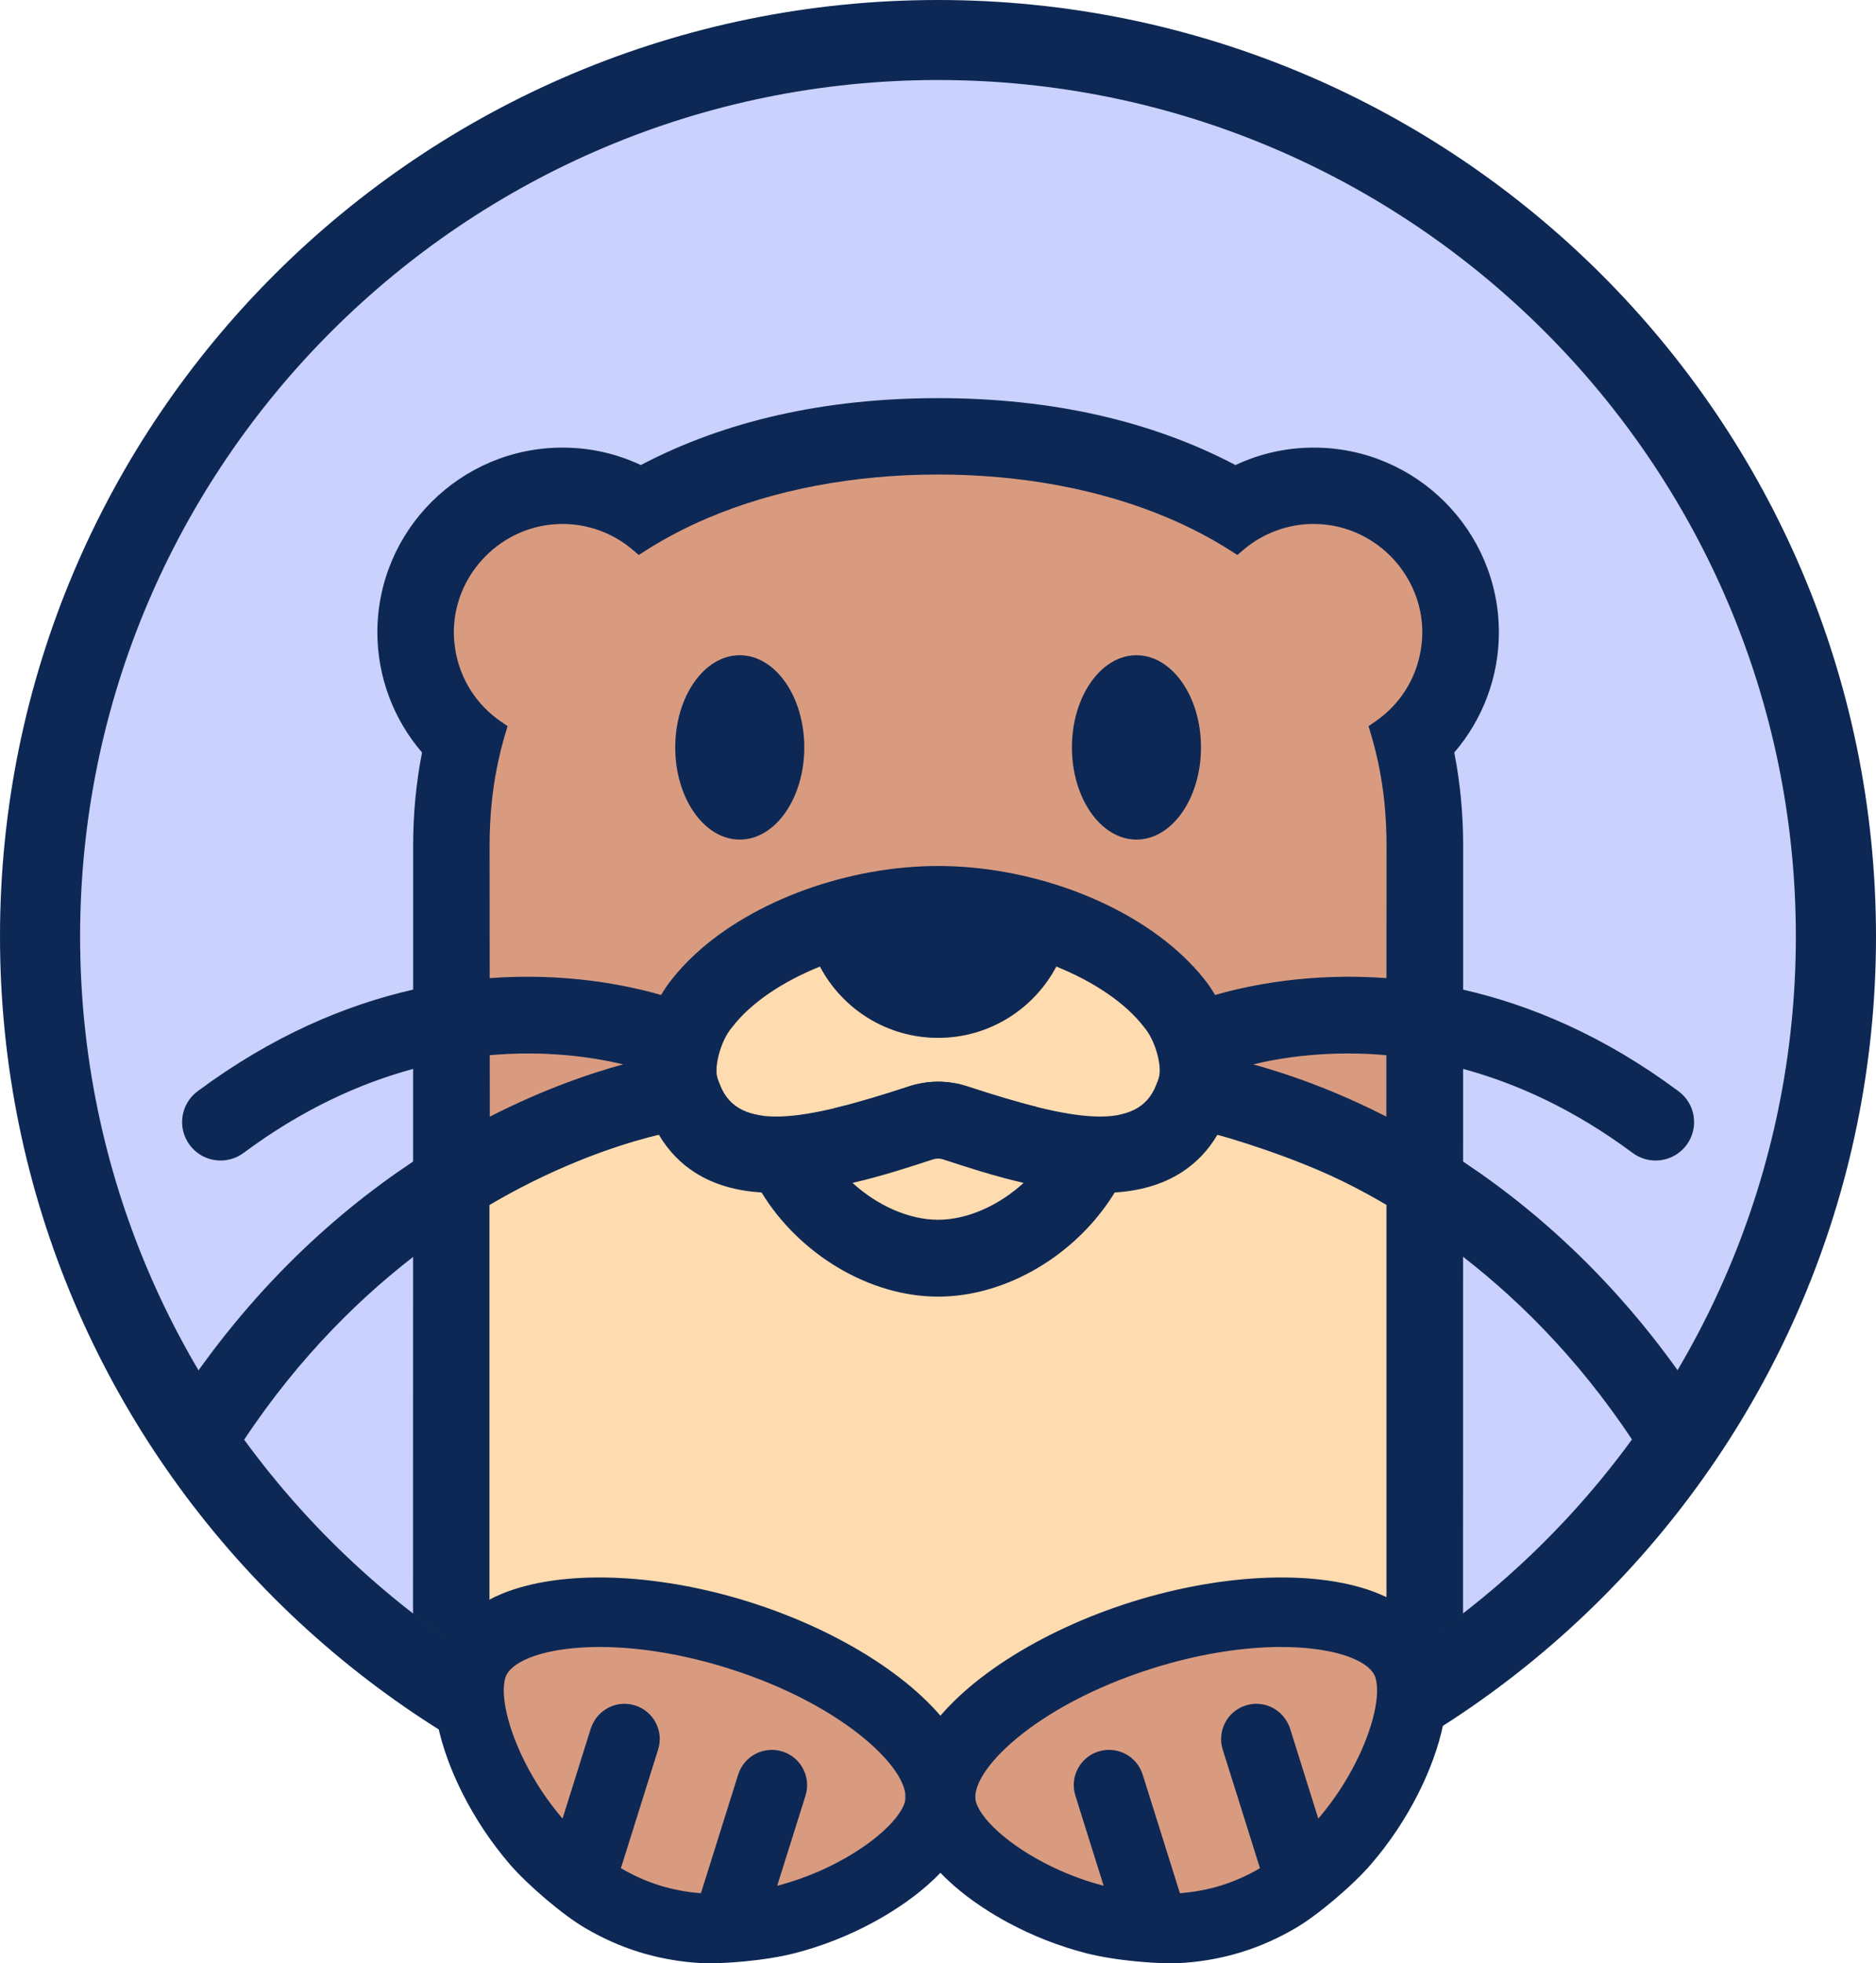
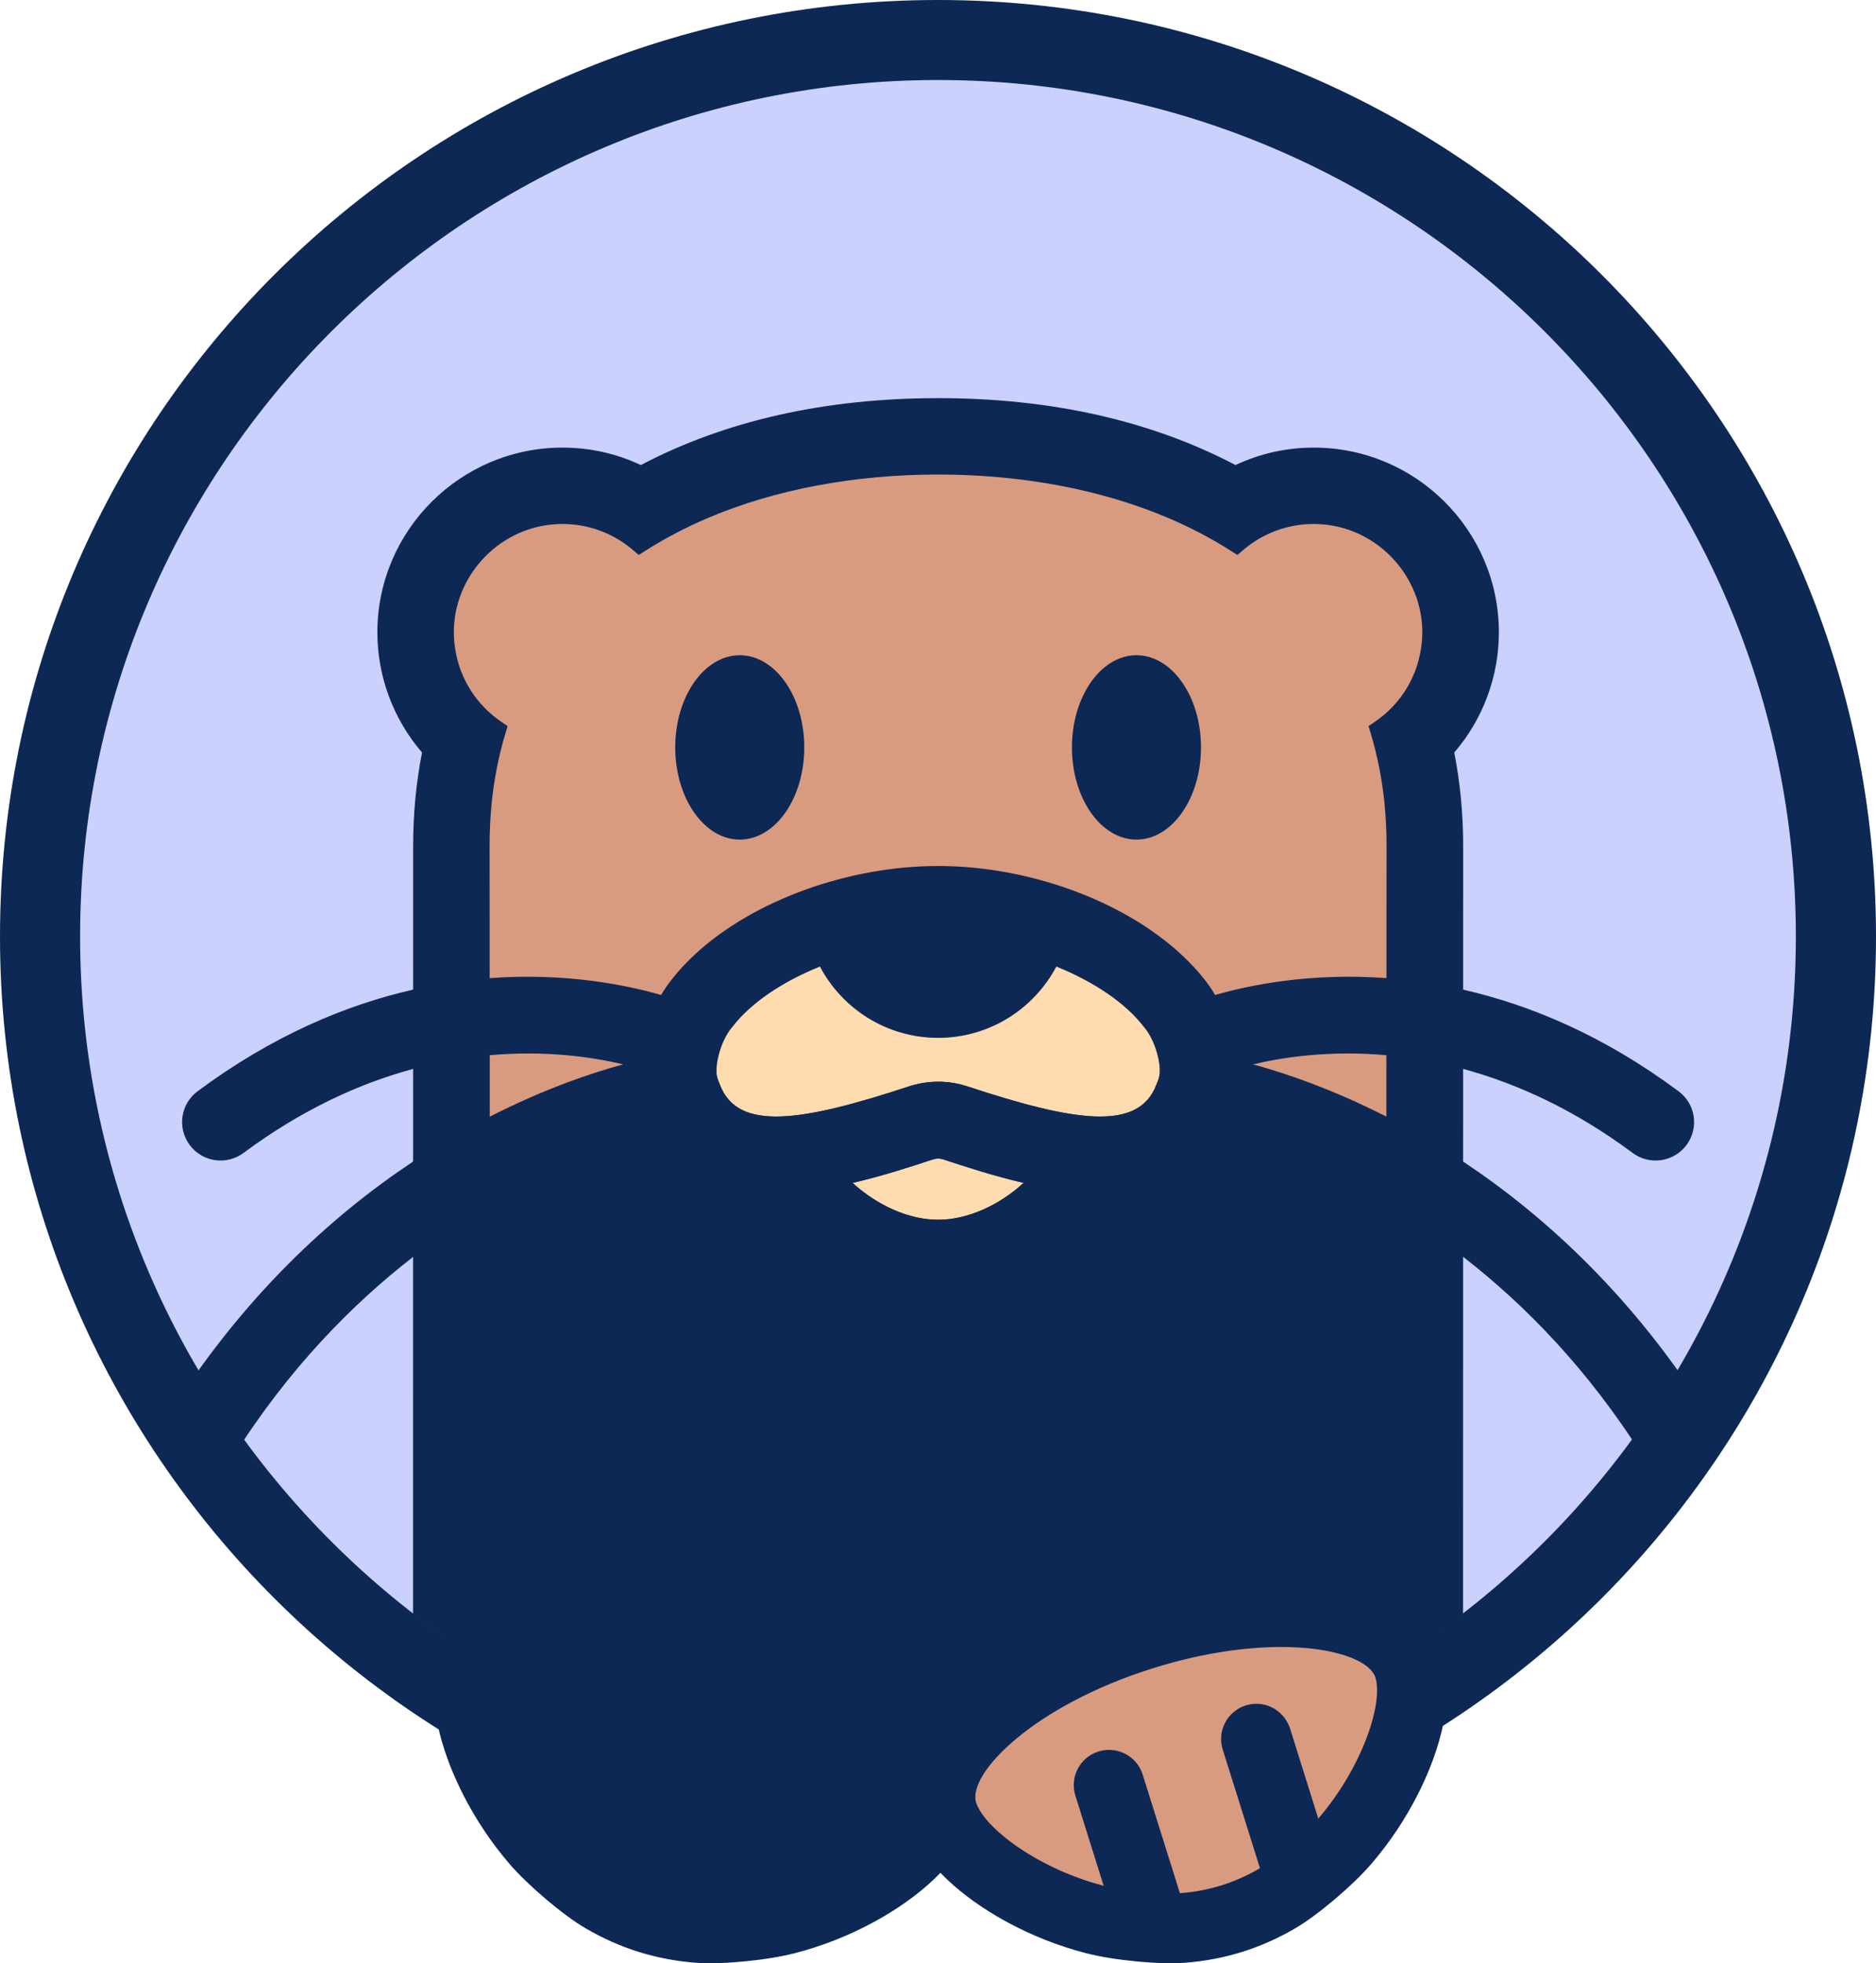
<svg xmlns="http://www.w3.org/2000/svg" width="43" height="45" viewBox="0 0 43 45" fill="none">
  <g clip-path="url(#clip0_4562_4719)">
    <path d="M21.5 42.932C33.374 42.932 43 33.321 43 21.466C43 9.611 33.374 0 21.5 0C9.626 0 0 9.611 0 21.466C0 33.321 9.626 42.932 21.5 42.932Z" fill="#0D2854" />
    <path d="M21.5 41.098C10.657 41.098 1.836 32.291 1.836 21.466C1.836 10.641 10.657 1.834 21.5 1.834C32.342 1.834 41.163 10.641 41.163 21.466C41.163 32.292 32.342 41.098 21.5 41.098V41.098Z" fill="#C9D1FC" />
    <path d="M9.467 36.997C12.793 39.573 16.968 41.108 21.503 41.108C26.039 41.108 30.209 39.575 33.534 37.001L33.537 19.381C33.537 18.657 33.469 17.939 33.334 17.251L33.335 17.247C33.994 16.48 34.356 15.502 34.356 14.495C34.356 12.16 32.454 10.26 30.115 10.26C29.49 10.26 28.886 10.394 28.32 10.659H28.317C26.383 9.642 24.09 9.126 21.504 9.126C18.917 9.126 16.625 9.642 14.691 10.659H14.687C14.122 10.394 13.518 10.26 12.893 10.26C10.554 10.26 8.65 12.16 8.65 14.495C8.65 15.502 9.013 16.48 9.672 17.247L9.673 17.251C9.538 17.941 9.47 18.658 9.47 19.382L9.467 36.997L9.467 36.997Z" fill="#0D2854" />
    <path d="M28.893 25.25C29.588 25.45 30.604 25.805 31.776 26.403L31.781 19.382C31.781 19.053 31.765 18.727 31.734 18.414C31.679 17.861 31.572 17.323 31.42 16.816L31.368 16.645L31.516 16.543C32.078 16.159 32.45 15.579 32.564 14.911C32.589 14.762 32.601 14.626 32.601 14.495C32.601 13.222 31.606 12.135 30.337 12.021C30.263 12.015 30.188 12.01 30.112 12.01C29.521 12.01 28.95 12.22 28.5 12.603L28.362 12.721L28.208 12.623C27.768 12.342 27.286 12.089 26.777 11.873C25.245 11.221 23.421 10.877 21.503 10.877H21.502H21.5C19.582 10.877 17.758 11.221 16.226 11.873C15.717 12.089 15.236 12.342 14.795 12.623L14.641 12.721L14.503 12.603C14.054 12.22 13.482 12.01 12.891 12.01C12.815 12.01 12.74 12.015 12.666 12.021C11.397 12.135 10.402 13.222 10.402 14.495C10.402 14.626 10.415 14.762 10.439 14.911C10.553 15.579 10.926 16.159 11.487 16.543L11.635 16.645L11.583 16.816C11.431 17.323 11.324 17.861 11.269 18.414C11.238 18.727 11.222 19.053 11.222 19.382L11.227 26.403C12.399 25.805 13.415 25.45 14.11 25.25C18.325 23.881 24.83 23.856 28.891 25.25H28.893ZM16.956 19.245C16.141 19.245 15.477 18.297 15.477 17.132C15.477 15.967 16.141 15.019 16.956 15.019C17.772 15.019 18.435 15.967 18.435 17.132C18.435 18.297 17.772 19.245 16.956 19.245ZM26.049 19.245C25.233 19.245 24.57 18.297 24.57 17.132C24.57 15.967 25.233 15.019 26.049 15.019C26.865 15.019 27.528 15.967 27.528 17.132C27.528 18.297 26.865 19.245 26.049 19.245Z" fill="#D99B80" />
-     <path d="M27.889 26.006C27.889 26.006 29.639 26.48 31.041 27.208C31.285 27.334 31.533 27.471 31.777 27.615L31.779 27.616V38.209C28.789 40.046 25.27 41.108 21.502 41.108C17.733 41.108 14.21 40.045 11.219 38.207V27.617L11.22 27.616C11.467 27.47 11.715 27.333 11.956 27.208C13.362 26.478 14.532 26.141 15.104 26.005C18.4 25.117 24.766 25.045 27.888 26.006L27.889 26.006Z" fill="#FFDBB0" />
    <path d="M14.637 44.74C14.22 44.61 13.812 44.428 13.423 44.2C12.928 43.915 12.109 43.224 11.68 42.726C11.264 42.241 10.904 41.704 10.613 41.13C10.256 40.428 9.711 39.083 10.059 37.974C10.198 37.532 10.562 36.922 11.502 36.533C12.85 35.975 15.017 36.045 17.156 36.714C19.295 37.384 21.115 38.562 21.902 39.789C22.452 40.644 22.402 41.351 22.263 41.794C21.915 42.903 20.698 43.696 20.003 44.07C19.437 44.375 18.835 44.611 18.215 44.771C17.578 44.936 16.51 45.038 15.93 44.988C15.491 44.954 15.053 44.87 14.636 44.74L14.637 44.74Z" fill="#0D2854" />
-     <path d="M16.678 38.237C14.641 37.599 12.943 37.665 12.115 38.008C11.825 38.128 11.639 38.281 11.585 38.451C11.465 38.833 11.628 39.595 12.041 40.408C12.257 40.836 12.543 41.276 12.894 41.685L13.021 41.281L13.542 39.619C13.556 39.574 13.576 39.533 13.597 39.492C13.773 39.149 14.175 38.971 14.555 39.091C14.981 39.224 15.219 39.677 15.085 40.102L14.931 40.593L14.386 42.331L14.231 42.822C14.507 42.983 14.802 43.118 15.115 43.216C15.423 43.312 15.736 43.369 16.048 43.394C16.054 43.394 16.06 43.396 16.066 43.396L16.594 41.714L16.92 40.676C17.053 40.251 17.507 40.014 17.933 40.147C18.359 40.28 18.596 40.734 18.463 41.159L18.041 42.502L17.814 43.225C18.171 43.132 18.511 43.01 18.826 42.869C19.848 42.412 20.598 41.761 20.737 41.316C20.943 40.66 19.429 39.098 16.678 38.237H16.678Z" fill="#D99B80" />
    <path d="M28.474 44.74C28.89 44.61 29.299 44.428 29.688 44.2C30.183 43.915 31.002 43.224 31.43 42.726C31.847 42.241 32.207 41.704 32.498 41.13C32.855 40.428 33.4 39.083 33.052 37.974C32.913 37.532 32.549 36.922 31.608 36.533C30.261 35.975 28.093 36.045 25.954 36.714C23.815 37.384 21.996 38.562 21.209 39.789C20.659 40.644 20.709 41.351 20.847 41.794C21.196 42.903 22.413 43.696 23.107 44.07C23.674 44.375 24.276 44.611 24.896 44.771C25.533 44.936 26.601 45.038 27.181 44.988C27.62 44.954 28.058 44.87 28.474 44.74L28.474 44.74Z" fill="#0D2854" />
    <path d="M26.433 38.237C28.47 37.599 30.168 37.665 30.997 38.008C31.287 38.128 31.472 38.281 31.526 38.451C31.646 38.833 31.483 39.595 31.07 40.408C30.854 40.836 30.568 41.276 30.217 41.685L30.09 41.281L29.569 39.619C29.555 39.574 29.535 39.533 29.514 39.492C29.338 39.149 28.936 38.971 28.556 39.091C28.13 39.224 27.893 39.677 28.026 40.102L28.18 40.593L28.726 42.331L28.88 42.822C28.605 42.983 28.31 43.118 27.996 43.216C27.688 43.312 27.375 43.369 27.063 43.394C27.057 43.394 27.051 43.396 27.045 43.396L26.517 41.714L26.191 40.676C26.058 40.251 25.604 40.014 25.178 40.147C24.753 40.28 24.515 40.734 24.649 41.159L25.07 42.502L25.297 43.225C24.94 43.132 24.6 43.01 24.285 42.869C23.264 42.412 22.514 41.761 22.374 41.316C22.169 40.66 23.682 39.098 26.433 38.237Z" fill="#D99B80" />
    <path d="M26.242 23.565L26.22 23.537C25.794 22.982 25.066 22.498 24.213 22.153C23.7 23.125 22.68 23.788 21.504 23.788C20.327 23.788 19.307 23.125 18.795 22.153C17.941 22.498 17.214 22.983 16.788 23.537L16.765 23.565C16.523 23.854 16.336 24.494 16.467 24.779L16.502 24.866C16.914 25.951 18.403 25.701 20.835 24.902C21.052 24.831 21.276 24.794 21.504 24.794C21.731 24.794 21.955 24.83 22.172 24.901C24.604 25.701 26.093 25.952 26.505 24.866L26.54 24.778C26.672 24.494 26.484 23.854 26.242 23.565Z" fill="#FFDBB0" />
    <path d="M21.387 26.574C20.867 26.746 20.224 26.956 19.543 27.114C20.104 27.628 20.83 27.959 21.504 27.959C22.178 27.959 22.903 27.628 23.464 27.114C22.783 26.956 22.14 26.745 21.62 26.574C21.544 26.55 21.463 26.549 21.387 26.574Z" fill="#FFDBB0" />
    <path d="M39.167 32.474C37.447 29.73 35.421 27.881 33.557 26.639C32.947 26.232 32.353 25.89 31.793 25.603C30.538 24.961 29.451 24.596 28.722 24.397C29.425 24.229 30.496 24.071 31.793 24.188C32.344 24.238 32.935 24.337 33.557 24.507C34.76 24.835 36.074 25.425 37.422 26.427C37.58 26.544 37.765 26.601 37.948 26.601C38.217 26.601 38.483 26.478 38.656 26.246C38.947 25.856 38.866 25.304 38.475 25.014C36.757 23.736 35.077 23.038 33.557 22.689C32.94 22.547 32.349 22.463 31.793 22.421C30.051 22.291 28.652 22.576 27.851 22.807C27.773 22.673 27.691 22.552 27.608 22.451C27.459 22.26 27.288 22.078 27.102 21.903C26.434 21.275 25.542 20.753 24.545 20.393C23.587 20.048 22.536 19.85 21.503 19.85C20.469 19.85 19.418 20.048 18.46 20.393C17.48 20.747 16.601 21.256 15.937 21.869C15.737 22.055 15.554 22.248 15.397 22.451C15.314 22.553 15.232 22.673 15.153 22.807C14.353 22.576 12.954 22.291 11.212 22.421C10.655 22.463 10.065 22.547 9.447 22.689C7.928 23.038 6.248 23.736 4.529 25.014C4.138 25.304 4.058 25.856 4.349 26.246C4.522 26.478 4.787 26.601 5.057 26.601C5.24 26.601 5.424 26.544 5.583 26.427C6.931 25.425 8.245 24.835 9.448 24.507C10.069 24.337 10.661 24.237 11.212 24.188C12.509 24.071 13.58 24.229 14.284 24.397C13.554 24.595 12.468 24.961 11.212 25.603C10.652 25.89 10.059 26.232 9.448 26.639C7.584 27.881 5.558 29.73 3.838 32.474C3.579 32.886 3.704 33.429 4.117 33.688C4.263 33.778 4.424 33.822 4.585 33.822C4.878 33.822 5.165 33.675 5.333 33.408C6.611 31.371 8.079 29.892 9.449 28.826C10.065 28.345 10.662 27.947 11.213 27.622C11.469 27.471 11.716 27.335 11.949 27.214C13.349 26.488 14.514 26.149 15.101 26.009C15.328 26.393 15.613 26.676 15.938 26.882C16.383 27.164 16.904 27.299 17.456 27.334C18.326 28.756 19.932 29.721 21.503 29.721C23.074 29.721 24.68 28.757 25.55 27.334C26.116 27.298 26.65 27.157 27.103 26.859C27.414 26.655 27.687 26.379 27.906 26.009C28.493 26.149 29.659 26.488 31.058 27.214C31.291 27.335 31.538 27.471 31.794 27.622C32.344 27.947 32.942 28.345 33.559 28.826C34.928 29.892 36.396 31.371 37.673 33.408C37.84 33.675 38.128 33.822 38.422 33.822C38.581 33.822 38.744 33.778 38.889 33.688C39.302 33.429 39.427 32.886 39.169 32.474H39.167ZM21.502 27.959C20.828 27.959 20.102 27.628 19.541 27.114C20.222 26.957 20.865 26.746 21.385 26.575C21.461 26.55 21.543 26.55 21.618 26.575C22.138 26.746 22.781 26.957 23.462 27.114C22.902 27.628 22.176 27.959 21.502 27.959ZM26.539 24.779L26.504 24.866C26.092 25.952 24.603 25.701 22.17 24.902C21.954 24.831 21.729 24.795 21.503 24.795C21.276 24.795 21.05 24.831 20.834 24.902C18.402 25.702 16.913 25.952 16.501 24.866L16.466 24.78C16.334 24.495 16.523 23.854 16.764 23.565L16.787 23.537C17.212 22.983 17.94 22.499 18.794 22.154C19.306 23.125 20.326 23.789 21.503 23.789C22.679 23.789 23.699 23.125 24.212 22.154C25.065 22.499 25.793 22.984 26.219 23.537L26.241 23.565C26.483 23.854 26.671 24.494 26.539 24.779Z" fill="#0D2854" />
  </g>
  <defs>
    <clipPath id="clip0_4562_4719">
      <rect width="43" height="45" fill="white" />
    </clipPath>
  </defs>
</svg>